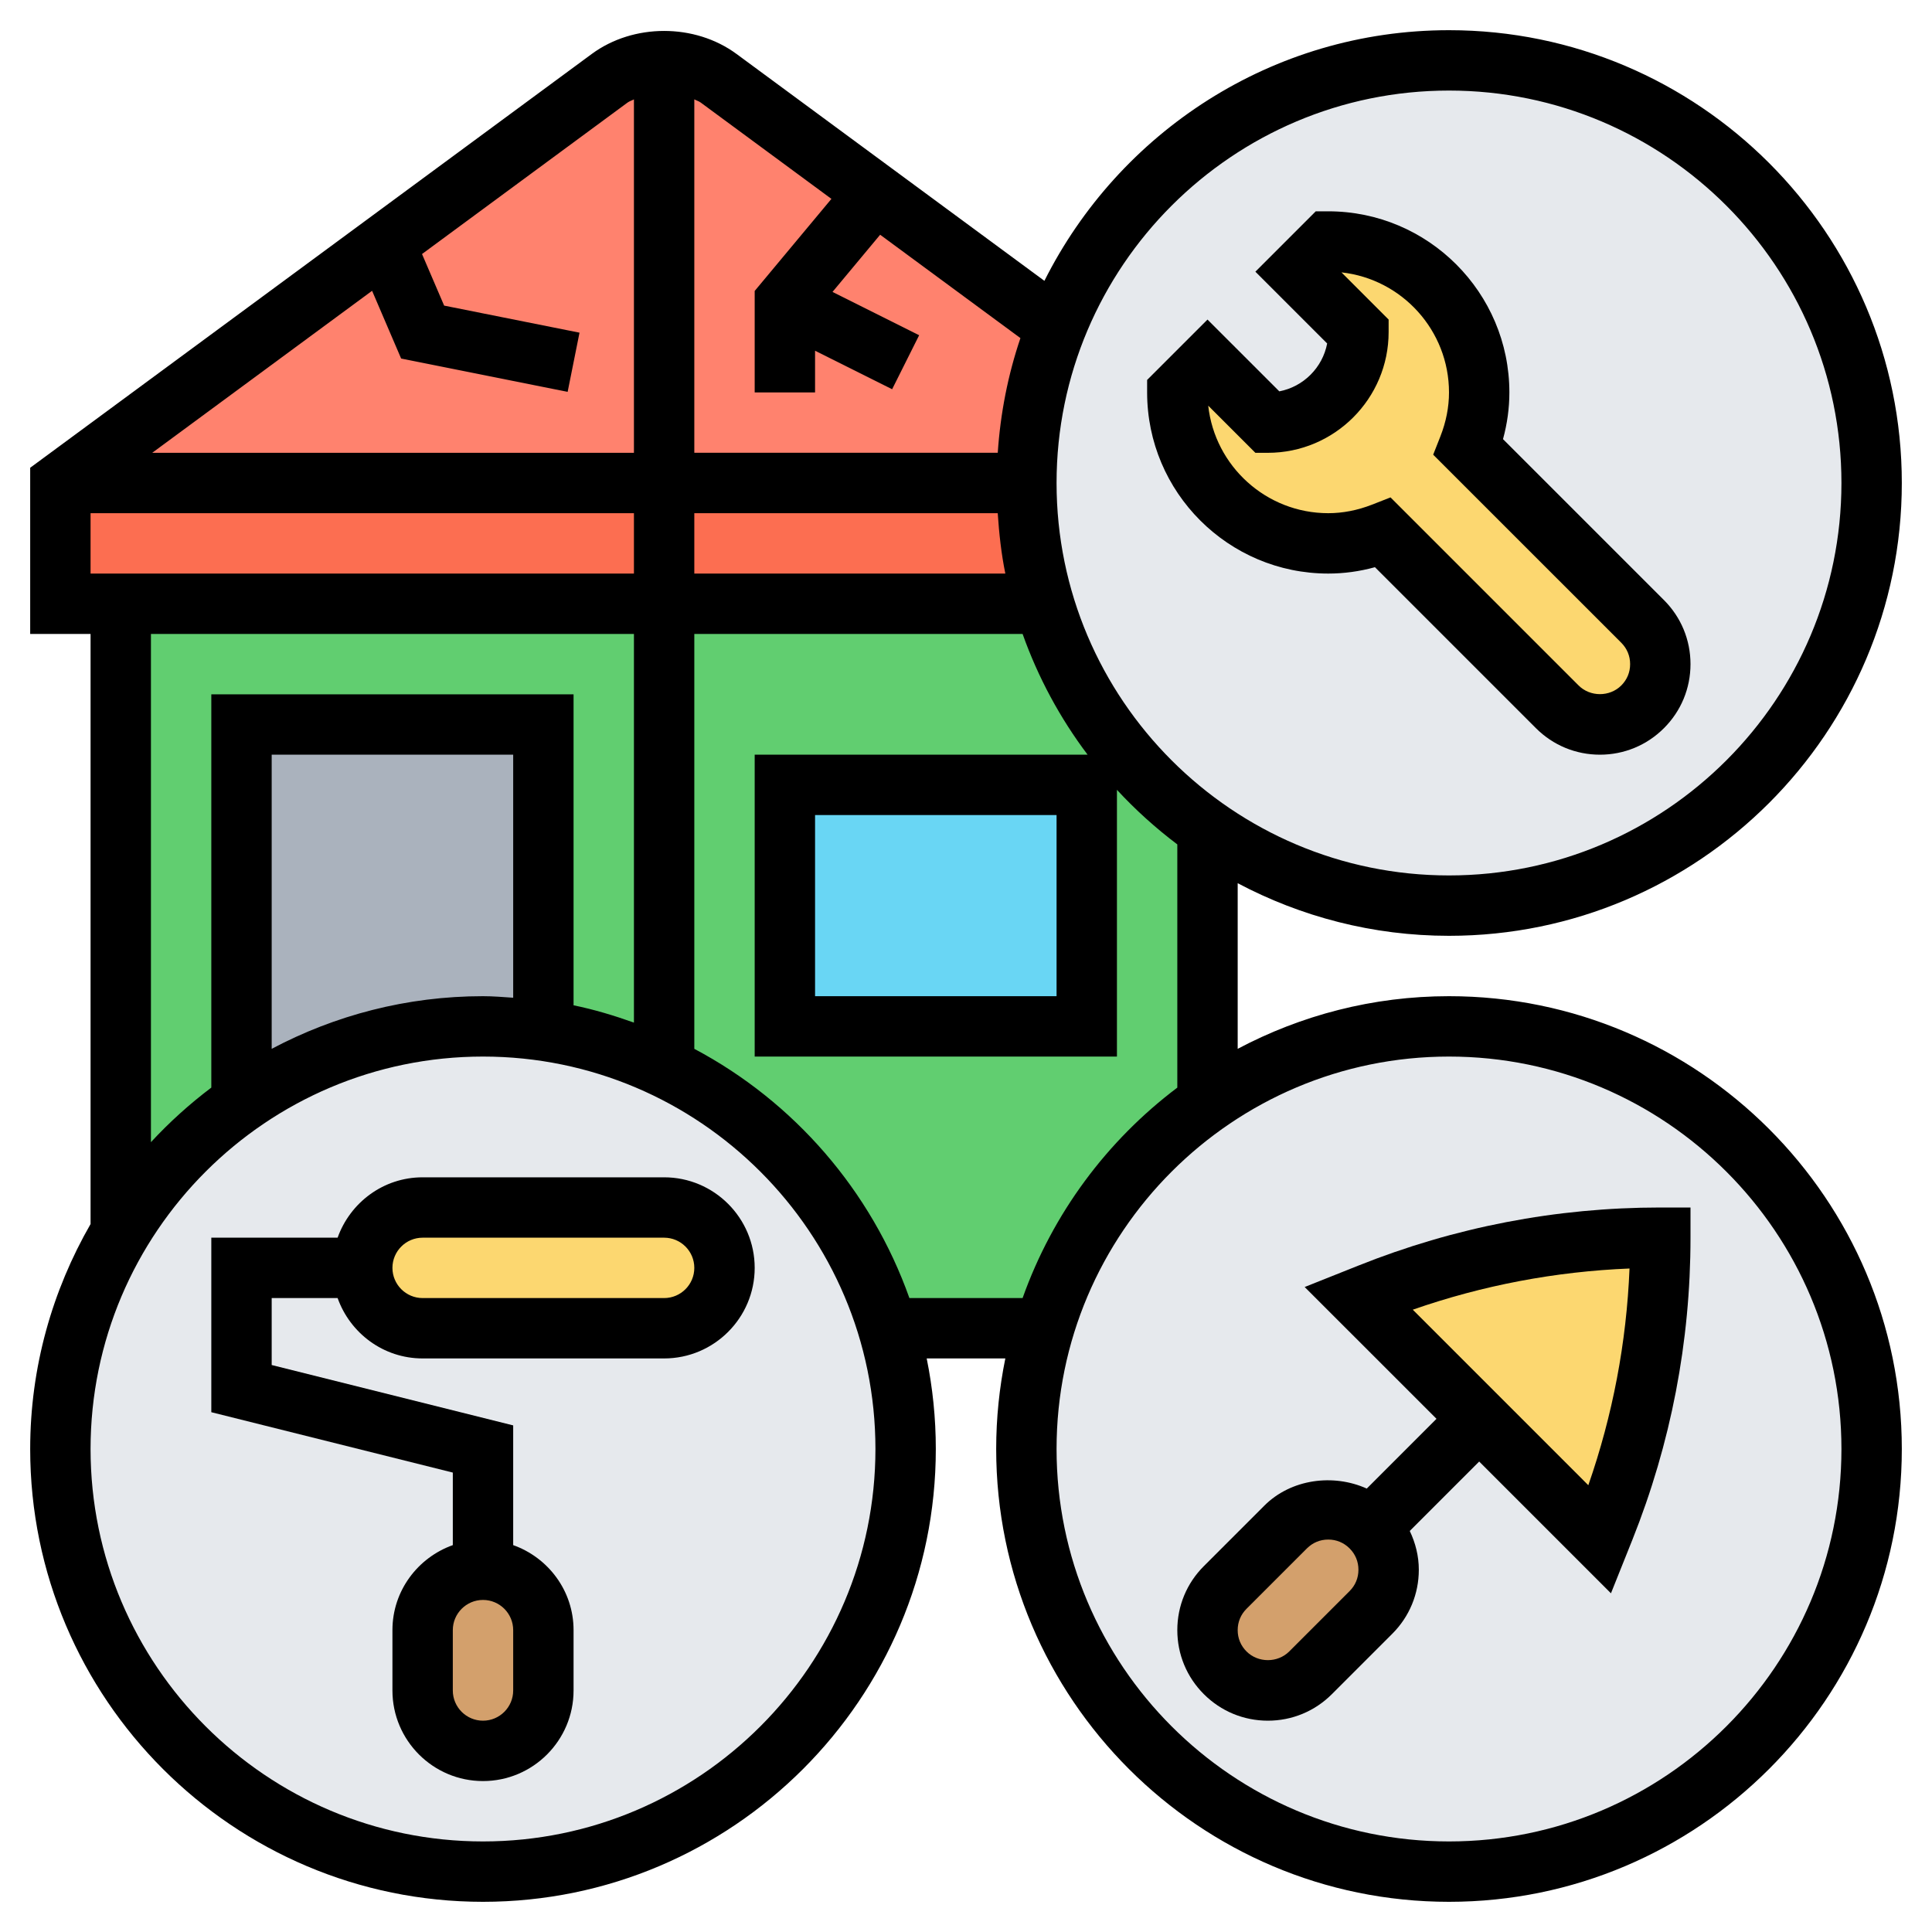
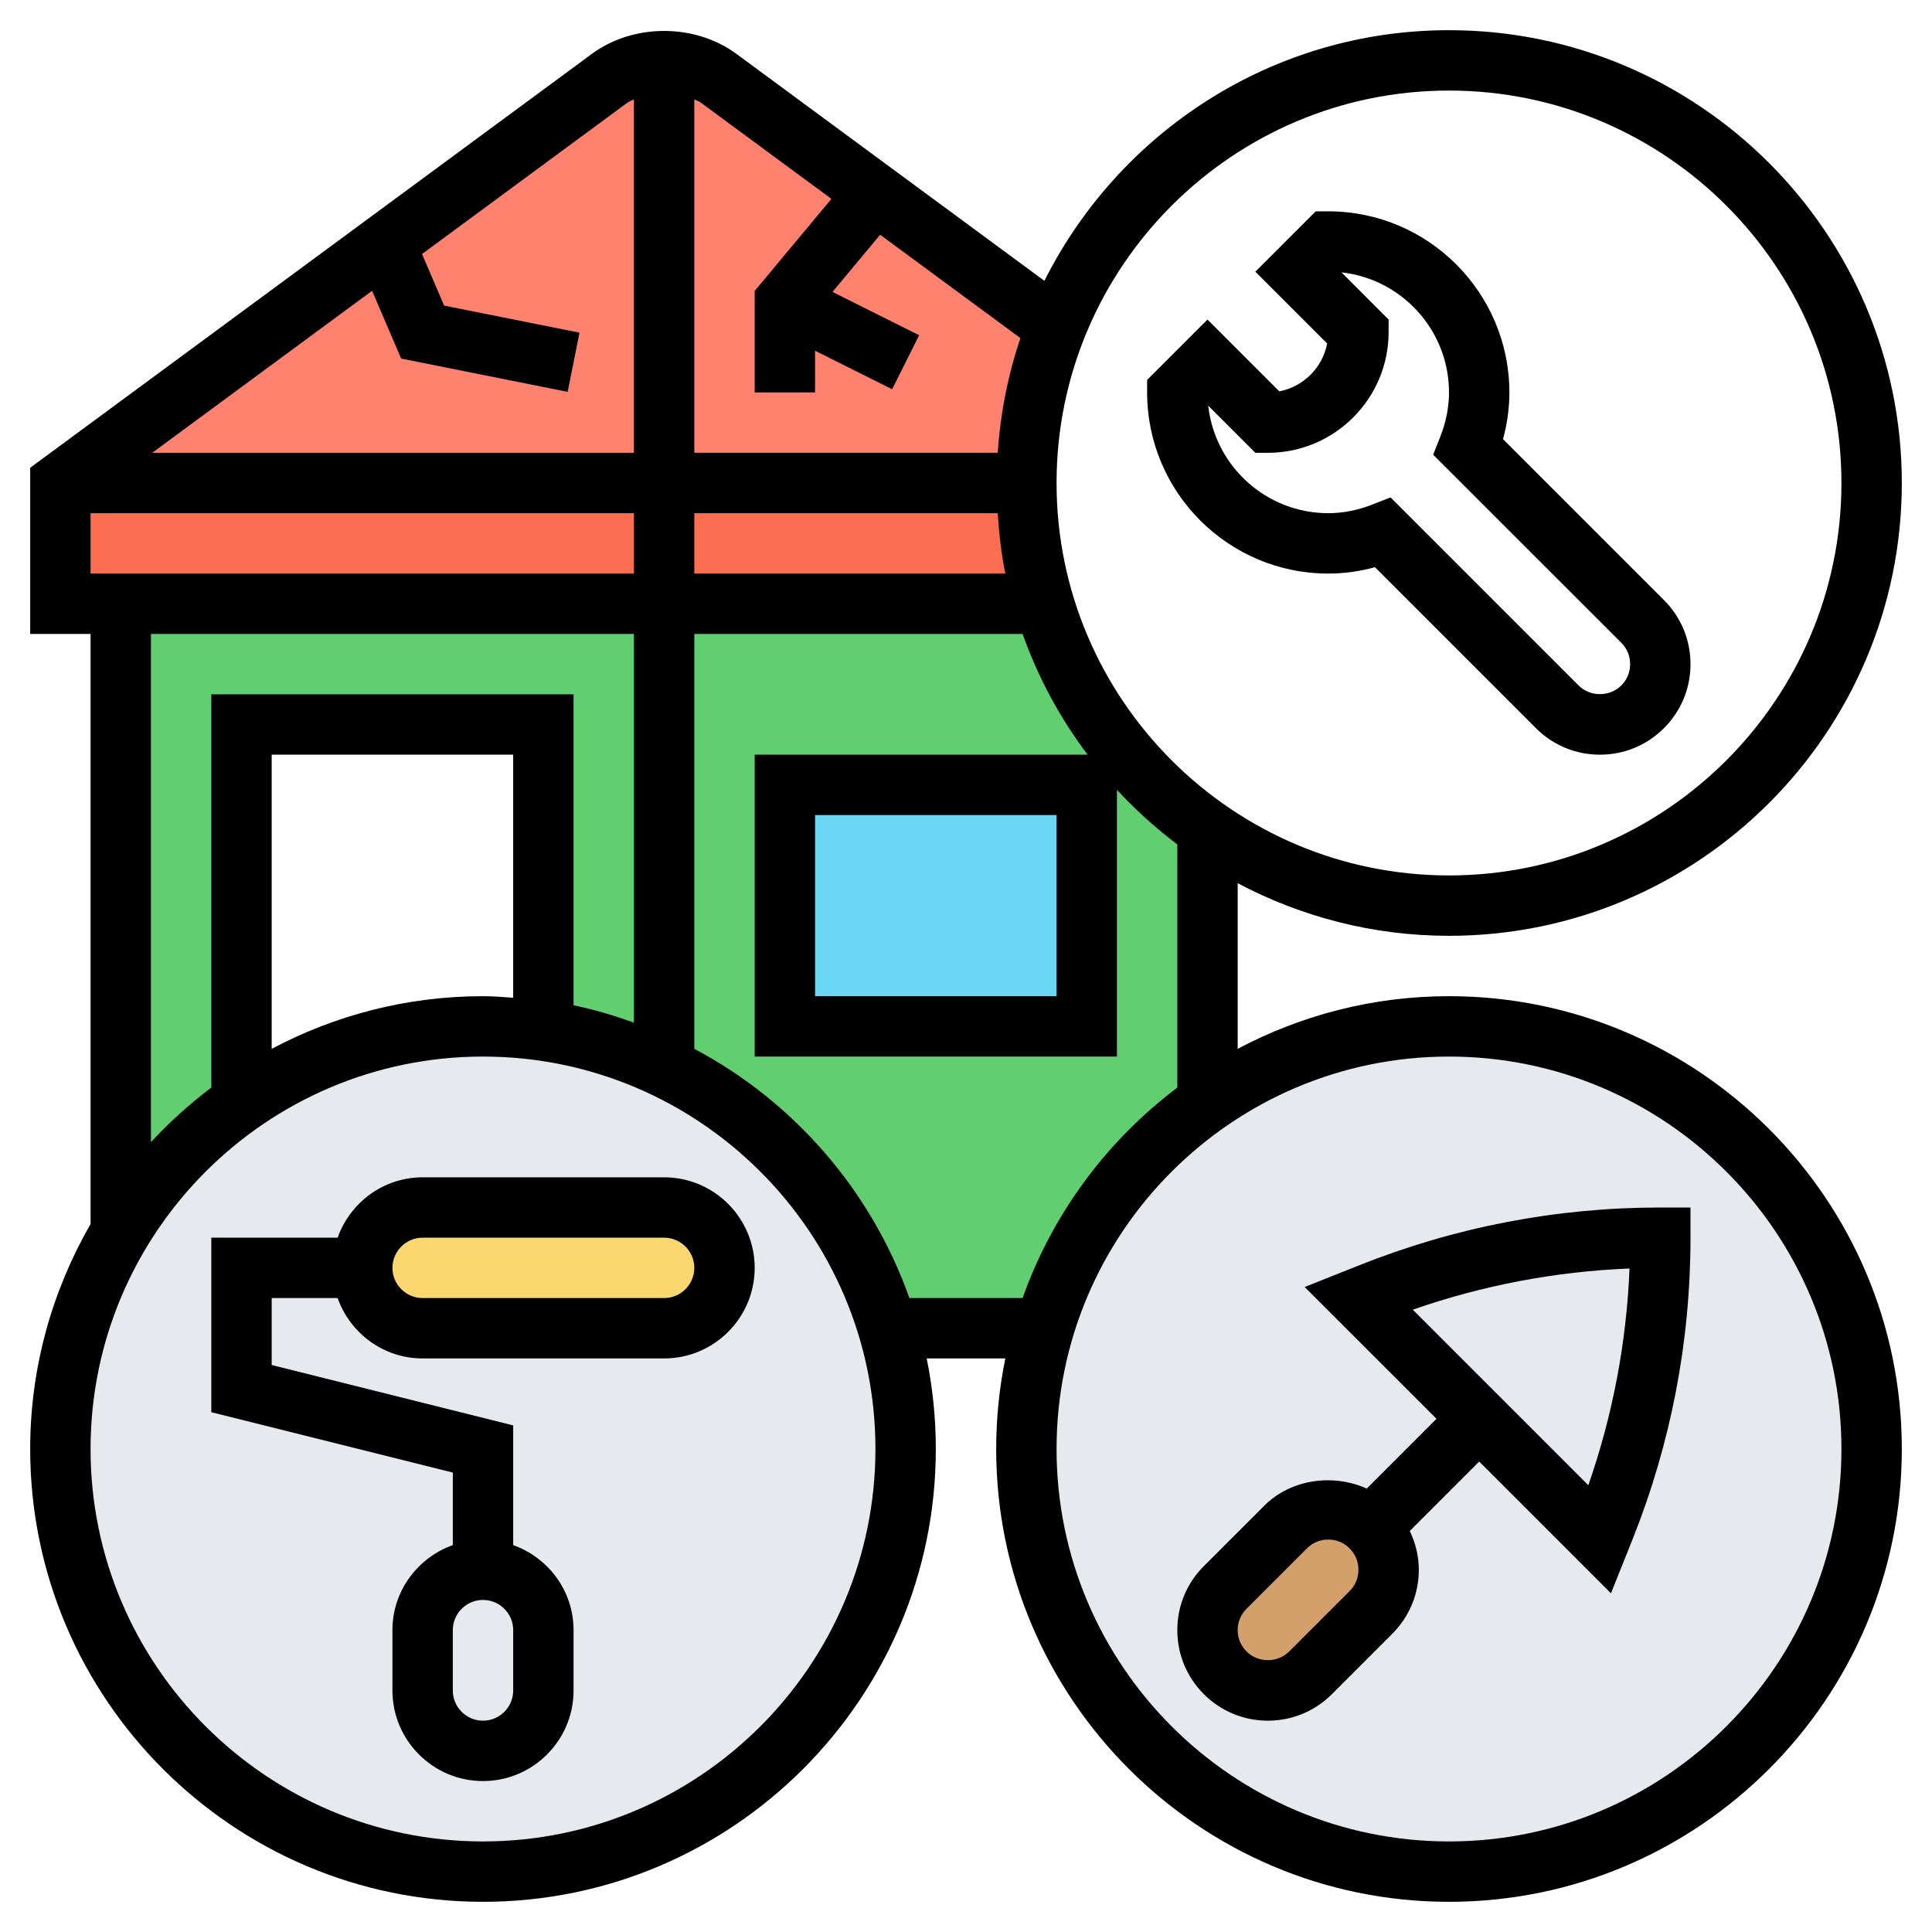
<svg xmlns="http://www.w3.org/2000/svg" width="512" height="512" x="0" y="0" viewBox="0 0 64 64" style="enable-background:new 0 0 512 512" xml:space="preserve" class="">
  <g>
    <g>
      <g>
        <g>
          <path d="m34.58 20h-12.58-18v20.79c1.02-1.69 2.38-3.15 4-4.28v-12.51h10v10.14c1.41.2 2.75.62 4 1.21 3.55 1.69 6.28 4.82 7.42 8.65h5.16c.92-3.07 2.85-5.7 5.42-7.49v-9.02c-2.57-1.79-4.5-4.42-5.42-7.49z" fill="#61ce70" data-original="#f0d0b4" style="" class="" />
        </g>
        <g>
-           <path d="m48 2c7.73 0 14 6.27 14 14s-6.27 14-14 14c-2.97 0-5.73-.93-8-2.51-2.57-1.79-4.5-4.42-5.42-7.49-.38-1.27-.58-2.61-.58-4 0-1.83.35-3.57.99-5.17 2.06-5.18 7.11-8.83 13.01-8.83z" fill="#e6e9ed" data-original="#e6e9ed" style="" />
-         </g>
+           </g>
        <g>
          <path d="m48 34c7.73 0 14 6.27 14 14s-6.27 14-14 14-14-6.27-14-14c0-1.39.2-2.73.58-4 .92-3.07 2.85-5.7 5.42-7.49 2.27-1.58 5.03-2.51 8-2.51z" fill="#e6e9ed" data-original="#e6e9ed" style="" />
        </g>
        <g>
-           <path d="m54.41 20.59c.38.37.59.88.59 1.41s-.21 1.04-.59 1.41c-.37.38-.88.59-1.41.59s-1.04-.21-1.41-.59l-5.77-5.76c-.57.22-1.18.35-1.82.35-2.76 0-5-2.24-5-5l1-1 2 2c1.66 0 3-1.34 3-3l-2-2 1-1c2.76 0 5 2.24 5 5 0 .64-.13 1.25-.35 1.82z" fill="#fcd770" data-original="#fcd770" style="" />
-         </g>
+           </g>
        <g>
-           <path d="m55 41c0 3.3-.63 6.58-1.86 9.64l-.14.36-4-4-4-4 .36-.14c3.06-1.23 6.34-1.86 9.64-1.86z" fill="#fcd770" data-original="#fcd770" style="" />
-         </g>
+           </g>
        <g>
          <path d="m45.41 50.59c.38.37.59.88.59 1.41s-.21 1.04-.59 1.41l-2 2c-.37.38-.88.59-1.41.59s-1.04-.21-1.41-.59c-.38-.37-.59-.88-.59-1.41s.21-1.04.59-1.41l2-2c.37-.38.88-.59 1.41-.59s1.04.21 1.41.59z" fill="#d3a06c" data-original="#d3a06c" style="" />
        </g>
        <g>
          <path d="m26 26h10v8h-10z" fill="#69d6f4" data-original="#69d6f4" style="" />
        </g>
        <g>
          <path d="m29.42 44c.38 1.27.58 2.61.58 4 0 7.73-6.27 14-14 14s-14-6.27-14-14c0-2.63.73-5.1 2-7.21 1.02-1.69 2.38-3.15 4-4.28 2.27-1.58 5.03-2.51 8-2.51.68 0 1.35.05 2 .14 1.41.2 2.75.62 4 1.21 3.55 1.69 6.28 4.82 7.42 8.65z" fill="#e6e9ed" data-original="#e6e9ed" style="" />
        </g>
        <g>
          <path d="m22 40c1.1 0 2 .9 2 2 0 .55-.22 1.05-.59 1.41-.36.37-.86.59-1.41.59h-8c-1.1 0-2-.9-2-2 0-.55.22-1.05.59-1.41.36-.37.86-.59 1.41-.59z" fill="#fcd770" data-original="#fcd770" style="" />
        </g>
        <g>
          <path d="m34 16h-32v4h32.58c-.38-1.27-.58-2.61-.58-4z" fill="#fc6e51" data-original="#fc6e51" style="" />
        </g>
        <g>
          <path d="m28.99 6.41-5.18-3.82c-.53-.38-1.16-.59-1.81-.59s-1.28.21-1.81.59l-7.44 5.49-10.75 7.92h32c0-1.83.35-3.57.99-5.17z" fill="#ff826e" data-original="#ff826e" style="" />
        </g>
        <g>
-           <path d="m18 54v2c0 1.1-.9 2-2 2s-2-.9-2-2v-2c0-1.1.9-2 2-2 .55 0 1.05.22 1.41.59.37.36.59.86.59 1.41z" fill="#d3a06c" data-original="#d3a06c" style="" />
-         </g>
+           </g>
        <g>
-           <path d="m18 24v10.14c-.65-.09-1.32-.14-2-.14-2.97 0-5.73.93-8 2.51v-12.51z" fill="#aab2bd" data-original="#aab2bd" style="" class="" />
-         </g>
+           </g>
      </g>
      <g>
        <path d="m48 33c-2.528 0-4.908.635-7 1.744v-5.487c2.092 1.108 4.472 1.743 7 1.743 8.271 0 15-6.729 15-15s-6.729-15-15-15c-5.863 0-10.937 3.389-13.403 8.303l-10.199-7.516c-1.38-1.016-3.416-1.017-4.796.001l-18.602 13.707v5.505h2v19.548c-1.265 2.199-2 4.739-2 7.452 0 8.271 6.729 15 15 15s15-6.729 15-15c0-1.027-.105-2.03-.302-3h2.605c-.198.97-.303 1.973-.303 3 0 8.271 6.729 15 15 15s15-6.729 15-15-6.729-15-15-15zm0-30c7.168 0 13 5.832 13 13s-5.832 13-13 13-13-5.832-13-13 5.832-13 13-13zm-14.949 14c.045.678.119 1.349.252 2h-10.303v-2zm-5.509-10.412-2.542 3.05v3.362h2v-1.382l2.553 1.276.895-1.789-2.87-1.435 1.578-1.894 4.647 3.424c-.409 1.206-.663 2.479-.751 3.799h-10.052v-11.708c.069.038.148.059.212.106zm-6.754-3.19c.064-.047.142-.068.212-.106v11.708h-15.958l7.284-5.367.962 2.244 5.516 1.104.393-1.961-4.484-.896-.733-1.709zm-17.788 13.602h18v2h-18zm2 4h16v12.875c-.65-.231-1.313-.433-2-.573v-10.302h-12v13.028c-.72.543-1.389 1.147-2 1.808zm12 12.051c-.332-.022-.662-.051-1-.051-2.528 0-4.908.635-7 1.744v-9.744h8zm-1 27.949c-7.168 0-13-5.832-13-13s5.832-13 13-13 13 5.832 13 13-5.832 13-13 13zm14.125-18c-1.264-3.56-3.825-6.507-7.125-8.256v-13.744h10.875c.515 1.449 1.244 2.794 2.153 4h-11.028v10h12v-8.836c.611.661 1.28 1.265 2 1.808v8.057c-2.331 1.756-4.13 4.171-5.125 6.971zm4.875-16v6h-8v-6zm13 34c-7.168 0-13-5.832-13-13s5.832-13 13-13 13 5.832 13 13-5.832 13-13 13z" fill="#000000" data-original="#000000" style="" class="" />
        <path d="m22 39h-8c-1.302 0-2.402.839-2.816 2h-4.184v5.781l8 2v2.403c-1.161.414-2 1.514-2 2.816v2c0 1.654 1.346 3 3 3s3-1.346 3-3v-2c0-1.302-.839-2.402-2-2.816v-3.966l-8-2v-2.218h2.184c.414 1.161 1.514 2 2.816 2h8c1.654 0 3-1.346 3-3s-1.346-3-3-3zm-5 17c0 .552-.449 1-1 1s-1-.448-1-1v-2c0-.552.449-1 1-1s1 .448 1 1zm5-13h-8c-.551 0-1-.448-1-1s.449-1 1-1h8c.551 0 1 .448 1 1s-.449 1-1 1z" fill="#000000" data-original="#000000" style="" class="" />
        <path d="m44 19c.518 0 1.036-.07 1.547-.211l5.332 5.332c.566.567 1.32.879 2.121.879s1.555-.313 2.121-.879c.567-.566.879-1.32.879-2.121s-.312-1.555-.879-2.121l-5.332-5.332c.14-.511.211-1.028.211-1.547 0-3.309-2.691-6-6-6h-.414l-2 2 2.378 2.378c-.153.801-.786 1.433-1.585 1.586l-2.379-2.378-2 2v.414c0 3.309 2.691 6 6 6zm-2.414-4h.414c2.206 0 4-1.794 4-4v-.414l-1.562-1.563c2 .219 3.562 1.919 3.562 3.977 0 .483-.096.973-.284 1.453l-.24.609 6.231 6.23c.191.192.293.437.293.708s-.102.516-.293.707c-.384.383-1.03.383-1.414 0l-6.23-6.23-.609.239c-.482.188-.971.284-1.454.284-2.058 0-3.757-1.562-3.976-3.562z" fill="#000000" data-original="#000000" style="" class="" />
        <path d="m44.987 41.929-1.768.705 4.367 4.366-2.31 2.311c-1.111-.501-2.51-.319-3.396.568l-2 2c-.568.566-.88 1.32-.88 2.121s.312 1.555.879 2.121c.566.567 1.32.879 2.121.879s1.555-.313 2.121-.879l2-2c.567-.566.879-1.32.879-2.121 0-.454-.11-.887-.3-1.285l2.3-2.3 4.365 4.365.707-1.766c1.279-3.201 1.928-6.57 1.928-10.014v-1h-1c-3.447 0-6.816.649-10.013 1.929zm-.28 10.778-2 2c-.384.383-1.03.383-1.414 0-.191-.191-.293-.436-.293-.707s.102-.516.293-.707l2-2c.192-.191.436-.293.707-.293s.515.102.707.293c.191.191.293.436.293.707s-.102.516-.293.707zm7.908-3.507-5.815-5.815c2.318-.808 4.725-1.265 7.18-1.364-.1 2.454-.557 4.861-1.365 7.179z" fill="#000000" data-original="#000000" style="" class="" />
      </g>
    </g>
  </g>
</svg>